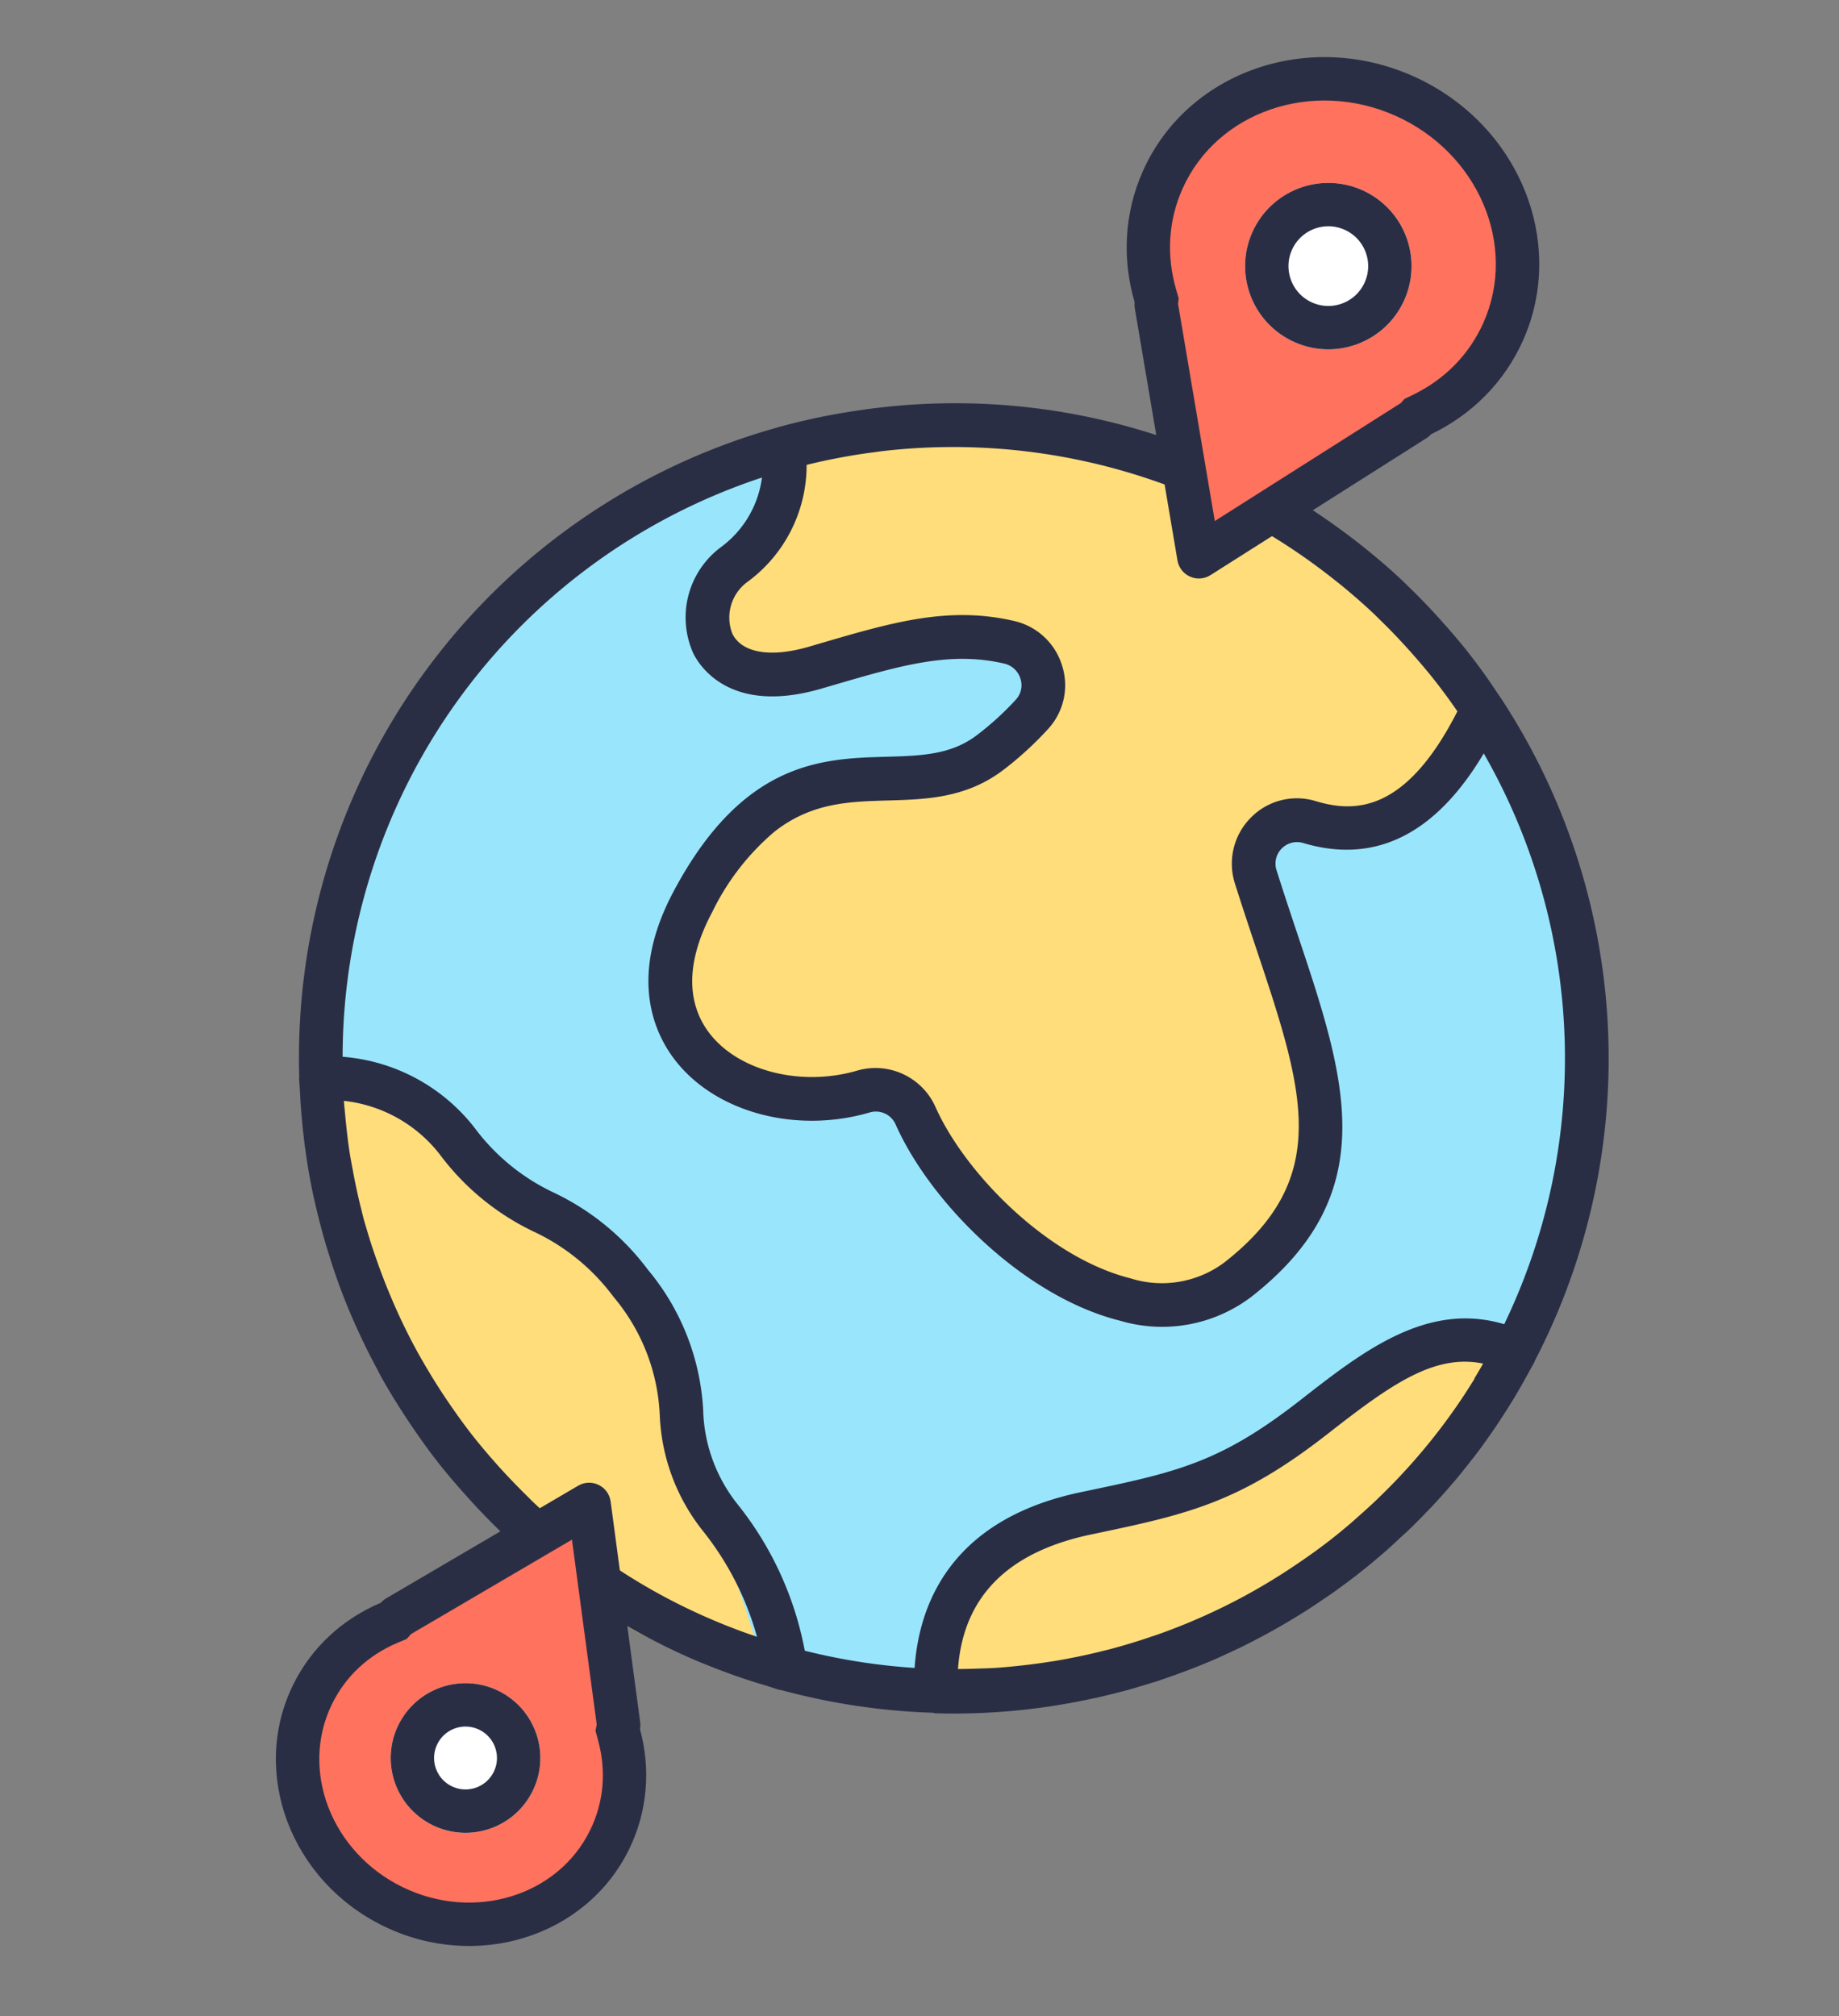
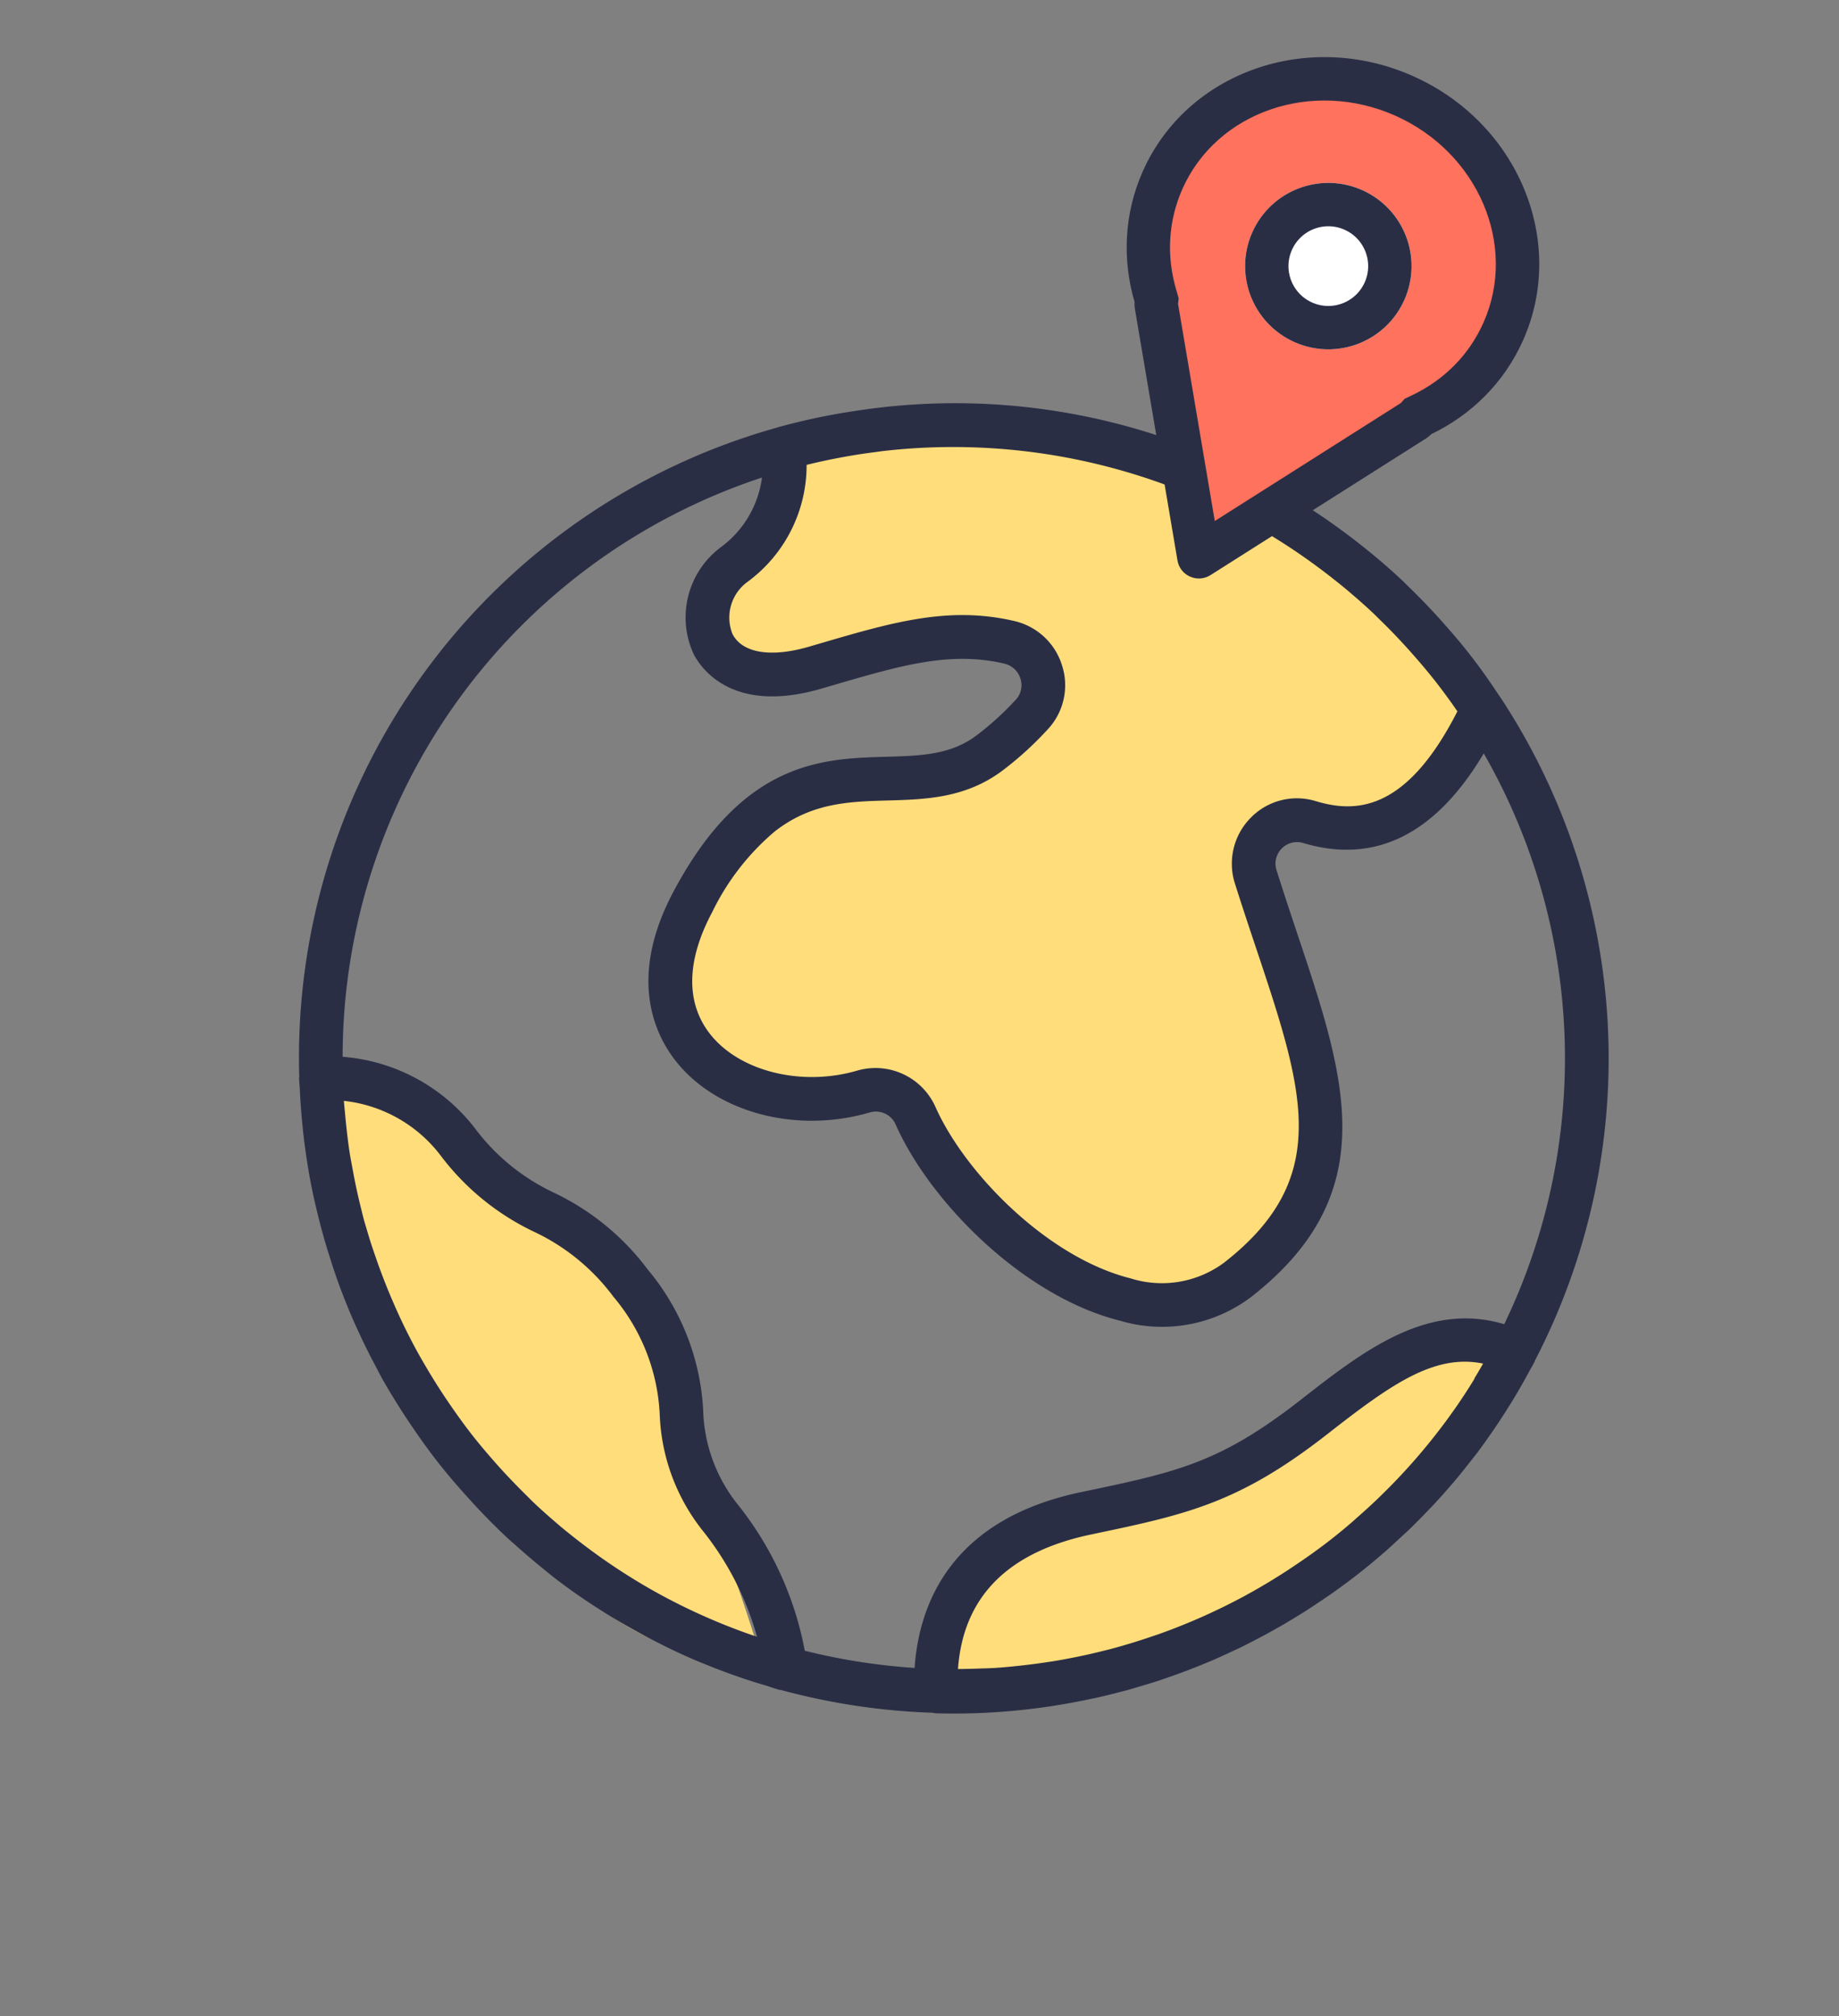
<svg xmlns="http://www.w3.org/2000/svg" width="84.79" height="92.965" viewBox="0 0 84.79 92.965">
  <rect x="0" y="0" width="84.79" height="92.965" fill="#808080" stroke="none" />
  <g id="Group_5601" data-name="Group 5601" transform="matrix(0.788, -0.616, 0.616, 0.788, -3626.238, -3054.232)">
    <g id="noun-worldwide-2174914" transform="translate(950.067 4673.958)">
-       <circle id="Ellipse_194" data-name="Ellipse 194" cx="29.422" cy="29.422" r="29.422" transform="translate(0.793 0.78)" fill="#99e6fc" />
      <path id="Path_4117" data-name="Path 4117" d="M87.106,75.561s3.686-4.444,6.635-3.463,13.794,4.595,17.636,4.668a9.233,9.233,0,0,1,6.223,2.707s-16.444,3.765-20.415,1.95A97.941,97.941,0,0,1,87.106,75.561Z" transform="translate(-75.387 -22.688)" fill="#ffdd7b" />
      <path id="Path_4116" data-name="Path 4116" d="M397.538-11368.282s-7.029,8.526-6.5,20.136,5.518,12.506,5.518,12.506,1.589-4.16,2.286-6.888a29.017,29.017,0,0,1,1.51-4.492s2-7.347,1.568-9.513-1.639-3.22-1.568-4.183a10.87,10.87,0,0,0,0-2.812C400.185-11364.032,397.538-11368.282,397.538-11368.282Z" transform="translate(-390.263 11381.847)" fill="#ffdd7b" />
      <path id="Path_4115" data-name="Path 4115" d="M120.8,5.75s-4.437,1.948-5.762,2.4-2.119,2.268-1.45,3.312,11.2,6.437,10.368,9.26-7.794-.207-10.368-1.774-11.472-.169-12.3,4.328,5.284,8.132,5.284,8.132-1.452,16.079,8.464,17.035,10.9-14.542,10.9-14.542l2.527-1.3s3.129,3.3,5.21,3.334,4.861-2.038,4.861-2.038,1.42-14.089-5.313-19.812A60.51,60.51,0,0,0,120.8,5.75Z" transform="translate(-79.827 -1.844)" fill="#ffdd7b" />
      <path id="Path_4114" data-name="Path 4114" d="M130.41,30.248c0-.681-.031-1.353-.075-2.022q-.018-.276-.041-.551c-.049-.572-.111-1.14-.191-1.7-.016-.117-.028-.235-.046-.351q-.137-.885-.329-1.752c-.059-.271-.122-.539-.187-.805-.082-.334-.171-.667-.265-1q-.266-.949-.592-1.874c-.043-.122-.083-.245-.127-.365-.161-.44-.334-.873-.514-1.3l-.024-.055h0a30.017,30.017,0,0,0-12.955-14.5q-.389-.221-.786-.433c-.25-.131-.5-.262-.754-.387q-.832-.411-1.691-.772c-.029-.012-.055-.027-.085-.039a.053.053,0,0,1-.029-.006A30.16,30.16,0,0,0,75.9,12.351c-.012.014-.03.022-.041.037-.1.14-.191.289-.292.431q-.375.528-.726,1.071c-.194.3-.383.6-.567.906-.241.4-.474.814-.7,1.228-.171.317-.334.637-.492.959-.134.272-.259.547-.385.823-.236.522-.458,1.047-.664,1.581-.1.274-.209.549-.308.827-.118.334-.235.667-.34,1.007-.165.523-.314,1.051-.451,1.586-.07.28-.132.562-.2.844q-.149.669-.269,1.349c-.036.2-.078.41-.111.616-.1.647-.173,1.3-.232,1.963q-.024.279-.043.559c-.048.691-.082,1.4-.082,2.111s.034,1.432.085,2.138q.018.281.042.56c.059.66.133,1.316.233,1.963.034.223.08.443.12.665q.117.659.263,1.309c.064.292.128.584.2.873q.2.784.444,1.552c.114.359.238.716.364,1.071.086.241.178.481.271.72q.35.906.762,1.8c.1.209.193.419.295.626.177.36.359.719.551,1.073.182.337.375.667.571,1q.367.619.763,1.222c.18.274.367.544.556.805.146.207.276.422.428.626.011.015.03.02.042.035h0a30.432,30.432,0,0,0,4.872,5.142.866.866,0,0,0,.073.089,29.985,29.985,0,0,0,6.072,3.9l.2.1q.489.233.985.446c.129.056.258.114.388.169.259.107.52.207.781.308.192.075.383.151.576.222.108.039.217.072.325.11q1.037.363,2.106.652l.08.023c.326.086.656.164.987.24.122.028.244.059.365.085.3.065.6.123.906.178.163.03.326.06.49.088.275.046.551.088.828.127.2.029.414.054.621.08.246.028.49.057.737.08.271.025.541.043.814.062.193.013.386.029.579.038.476.022.952.036,1.431.036q.791,0,1.574-.041c.37-.018.738-.052,1.107-.085.142-.012.286-.018.427-.033.455-.046.906-.107,1.358-.173l.145-.019c.467-.072.93-.156,1.392-.25l.095-.017c.447-.091.89-.2,1.332-.309.049-.012.1-.023.149-.036.411-.1.817-.223,1.224-.348l.253-.078c.362-.115.723-.238,1.081-.367.138-.049.276-.1.413-.149q.457-.172.906-.36.3-.124.6-.255c.139-.06.28-.115.418-.178.016-.007.026-.021.041-.029h0A30.258,30.258,0,0,0,130.3,32.7v-.018c.008-.08.01-.164.016-.244.02-.271.041-.54.054-.812.025-.45.038-.909.038-1.38ZM96.358,27.962c-2.457-.973-4.272-3.262-4.316-5.436-.038-1.859,1.185-3.4,3.539-4.442h0a11.324,11.324,0,0,1,4.554-1.154c2.164,0,3.551,1.022,4.99,2.083s2.953,2.173,5.15,2.173a15.588,15.588,0,0,0,2.744-.225,2.973,2.973,0,0,0,2.273-1.913,3.01,3.01,0,0,0-.481-2.968c-1.941-2.405-4.458-3.408-7.644-4.676l-.545-.217c-1.694-.678-2.6-1.662-2.408-2.633h0a2.036,2.036,0,0,1,2.035-1.463,6.671,6.671,0,0,0,5.459-2.572l.3.137c.362.167.719.344,1.072.525.492.254.977.52,1.452.805.107.062.214.123.32.186a28.362,28.362,0,0,1,11.311,13.089l.03.072h0a27.768,27.768,0,0,1,1.184,3.429c.08.289.156.578.225.87.062.252.122.5.176.759.113.539.217,1.08.3,1.629.021.138.035.279.054.418q.1.719.159,1.447c.014.174.028.348.039.523.04.612.067,1.226.067,1.846,0,.566-.018,1.115-.051,1.643v.049c-4.761,2.224-6.617.773-7.7-.765h0a2.969,2.969,0,0,0-2.824-1.236,3.011,3.011,0,0,0-2.455,1.963c-.375,1.007-.72,1.975-1.051,2.909-2.333,6.567-3.743,10.532-10.085,10.532a4.808,4.808,0,0,1-3.859-2.088c-2.416-3.1-3.028-8.516-2.215-11.765a3.028,3.028,0,0,0-1.8-3.534ZM76.632,45.68c-.139-.212-.278-.426-.412-.642-.077-.124-.152-.249-.228-.375h0a28.126,28.126,0,0,1-1.7-3.322l-.118-.279h0A27.977,27.977,0,0,1,73,37.621c-.059-.218-.116-.437-.17-.656-.075-.309-.15-.619-.215-.931-.1-.5-.2-1.007-.277-1.523-.03-.192-.049-.388-.075-.582-.055-.428-.1-.858-.14-1.291-.016-.191-.031-.383-.043-.575-.038-.6-.065-1.205-.065-1.815s.028-1.244.068-1.862c.012-.186.026-.37.042-.556.04-.48.095-.959.159-1.435.028-.2.055-.41.088-.614.075-.478.166-.952.267-1.426q.092-.43.2-.858c.067-.272.141-.543.215-.812q.234-.837.517-1.654c.064-.184.126-.37.193-.554.129-.347.266-.691.4-1.033.07-.169.146-.337.22-.5q.375-.851.805-1.67c.1-.192.2-.386.3-.576.16-.292.326-.579.5-.864s.339-.551.515-.823c.114-.176.223-.355.34-.528h0a6.479,6.479,0,0,1,1.962,4.694,11.647,11.647,0,0,0,1.221,5.447,9.679,9.679,0,0,1,1.044,4.621A9.072,9.072,0,0,1,79.4,34.855a9.143,9.143,0,0,0-1.728,5.461,13.714,13.714,0,0,1-1.042,5.364Zm33.387,10.993-.182.068c-.408.149-.819.289-1.235.42l-.03.009a27.926,27.926,0,0,1-5.409,1.107l-.093.011c-.41.042-.823.07-1.236.095-.067,0-.133.011-.2.014q-.707.04-1.426.04c-.7,0-1.414-.034-2.114-.088-.12-.009-.24-.017-.359-.027-.7-.062-1.4-.147-2.093-.261l-.166-.027a28.258,28.258,0,0,1-4.221-1.06l-.282-.1q-.958-.332-1.889-.73c-.133-.057-.264-.12-.4-.179-.481-.214-.954-.446-1.423-.688-.249-.129-.5-.26-.74-.4-.394-.218-.781-.449-1.165-.687-.287-.178-.572-.359-.852-.547-.238-.159-.469-.329-.7-.5q-.4-.288-.79-.588c2.235-2.473,5.135-2.85,8.692-1.09,3.994,1.962,6.2,3.044,11.407,3.044,3.664,0,6.149.1,7.644,1.859-.241.1-.487.2-.736.291Zm2.624-1.136c-2.143-3.02-5.89-3.03-9.527-3.03-4.744,0-6.554-.888-10.571-2.865-5.581-2.764-9.154-.5-11.075,1.641a28.372,28.372,0,0,1-3.5-3.743,15.337,15.337,0,0,0,1.718-7.225,7.264,7.264,0,0,1,1.425-4.4,11.016,11.016,0,0,0,1.978-6.678,11.647,11.647,0,0,0-1.221-5.447,9.678,9.678,0,0,1-1.044-4.621,8.541,8.541,0,0,0-2.776-6.323,28.144,28.144,0,0,1,31.676-9.134,4.734,4.734,0,0,1-3.48,1.362,4.042,4.042,0,0,0-4.012,3.1c-.144.747-.3,3.306,3.638,4.885l.547.218c3.028,1.208,5.214,2.075,6.822,4.07a1.015,1.015,0,0,1,.162,1.007.975.975,0,0,1-.746.63,13.527,13.527,0,0,1-2.384.187c-1.534,0-2.656-.827-3.955-1.784-2.369-1.749-5.316-3.926-11.556-1.15C90.568,18.1,89.994,21,90.03,22.563c.06,3,2.359,5.991,5.587,7.272h0a.994.994,0,0,1,.594,1.174c-.951,3.786-.249,9.866,2.576,13.491a6.808,6.808,0,0,0,5.445,2.864c7.768,0,9.628-5.236,11.981-11.874.328-.922.669-1.883,1.067-2.946a.993.993,0,0,1,1.712-.211c2,2.839,5.06,3.468,9.115,1.891a28.258,28.258,0,0,1-15.466,21.315Z" transform="translate(-70.002 -0.05)" fill="#2a2e45" />
    </g>
    <g id="Group_4801" data-name="Group 4801" transform="matrix(0.469, 0.883, -0.883, 0.469, 1020.335, 4673.05)">
      <g id="Union_2" data-name="Union 2" transform="translate(0 0)" fill="#ff725e">
        <path d="M 9.594 24.266 C 9.594 24.266 9.594 24.266 9.593 24.266 L 3.065 14.443 C 3.062 14.44 3.062 14.438 3.062 14.438 L 3.001 14.247 L 2.872 14.095 C 1.647 12.654 1 10.916 1 9.068 C 1 4.619 4.855 1 9.594 1 C 14.332 1 18.187 4.619 18.187 9.068 C 18.187 10.916 17.54 12.655 16.315 14.096 L 16.186 14.248 L 16.125 14.438 C 16.125 14.438 16.125 14.438 16.125 14.438 C 16.125 14.438 16.124 14.44 16.123 14.443 L 9.594 24.266 L 9.594 24.266 Z" stroke="none" />
        <path d="M 9.594 22.46 L 15.215 14.001 L 15.295 13.753 L 15.553 13.449 C 16.622 12.19 17.187 10.676 17.187 9.068 C 17.187 5.171 13.781 2 9.594 2 C 5.407 2 2 5.171 2 9.068 C 2 10.675 2.565 12.19 3.634 13.448 L 3.893 13.753 L 3.972 14.002 L 9.594 22.46 M 9.594 25.266 C 9.276 25.266 8.959 25.118 8.761 24.82 L 2.232 14.997 C 2.178 14.915 2.137 14.829 2.109 14.743 C 0.79 13.189 6.820678777330613e-07 11.216 6.820678777330613e-07 9.068 C 6.820678777330613e-07 4.06 4.296 -1.752319349179743e-06 9.594 -1.752319349179743e-06 C 14.892 -1.752319349179743e-06 19.187 4.06 19.187 9.068 C 19.187 11.216 18.397 13.19 17.078 14.743 C 17.05 14.83 17.009 14.915 16.955 14.997 L 10.427 24.82 C 10.229 25.118 9.911 25.266 9.594 25.266 Z" stroke="none" fill="#2a2e45" />
      </g>
      <g id="Ellipse_196" data-name="Ellipse 196" transform="translate(5.756 5.756)" fill="#fff" stroke="#2a2e45" stroke-width="2">
        <circle cx="3.837" cy="3.837" r="3.837" stroke="none" />
        <circle cx="3.837" cy="3.837" r="2.837" fill="none" />
      </g>
    </g>
    <g id="Group_4802" data-name="Group 4802" transform="translate(938.698 4727.242) rotate(-116)">
      <g id="Union_2-2" data-name="Union 2" transform="translate(0 0)" fill="#ff725e">
-         <path d="M 8.622 21.627 L 2.942 13.083 C 2.941 13.081 2.94 13.079 2.94 13.079 L 2.879 12.857 L 2.728 12.685 C 1.614 11.411 1 9.801 1 8.151 C 1 4.208 4.419 1 8.622 1 C 12.825 1 16.244 4.208 16.244 8.151 C 16.244 9.801 15.63 11.411 14.516 12.685 L 14.364 12.858 L 14.304 13.08 C 14.304 13.08 14.304 13.08 14.304 13.08 C 14.304 13.08 14.303 13.081 14.301 13.084 L 8.622 21.627 Z" stroke="none" />
-         <path d="M 8.622 19.821 L 13.381 12.661 L 13.46 12.373 L 13.763 12.026 C 14.732 10.919 15.244 9.579 15.244 8.151 C 15.244 4.759 12.273 2 8.622 2 C 4.971 2 2 4.759 2 8.151 C 2 9.579 2.512 10.919 3.481 12.026 L 3.784 12.373 L 3.863 12.661 L 8.622 19.821 M 8.622 22.628 C 8.305 22.628 7.987 22.479 7.789 22.181 L 2.11 13.637 C 2.047 13.542 2.003 13.443 1.976 13.343 C 0.742 11.933 -2.593994281596679e-07 10.124 -2.593994281596679e-07 8.151 C -2.593994281596679e-07 3.649 3.86 -2.539672777857049e-06 8.622 -2.539672777857049e-06 C 13.384 -2.539672777857049e-06 17.244 3.649 17.244 8.151 C 17.244 10.124 16.502 11.933 15.268 13.343 C 15.241 13.443 15.197 13.542 15.134 13.637 L 9.455 22.181 C 9.257 22.479 8.939 22.628 8.622 22.628 Z" stroke="none" fill="#2a2e45" />
-       </g>
+         </g>
      <g id="Ellipse_196-2" data-name="Ellipse 196" transform="translate(5.173 5.173)" fill="#fff" stroke="#2a2e45" stroke-width="2">
-         <circle cx="3.449" cy="3.449" r="3.449" stroke="none" />
-         <circle cx="3.449" cy="3.449" r="2.449" fill="none" />
-       </g>
+         </g>
    </g>
  </g>
</svg>